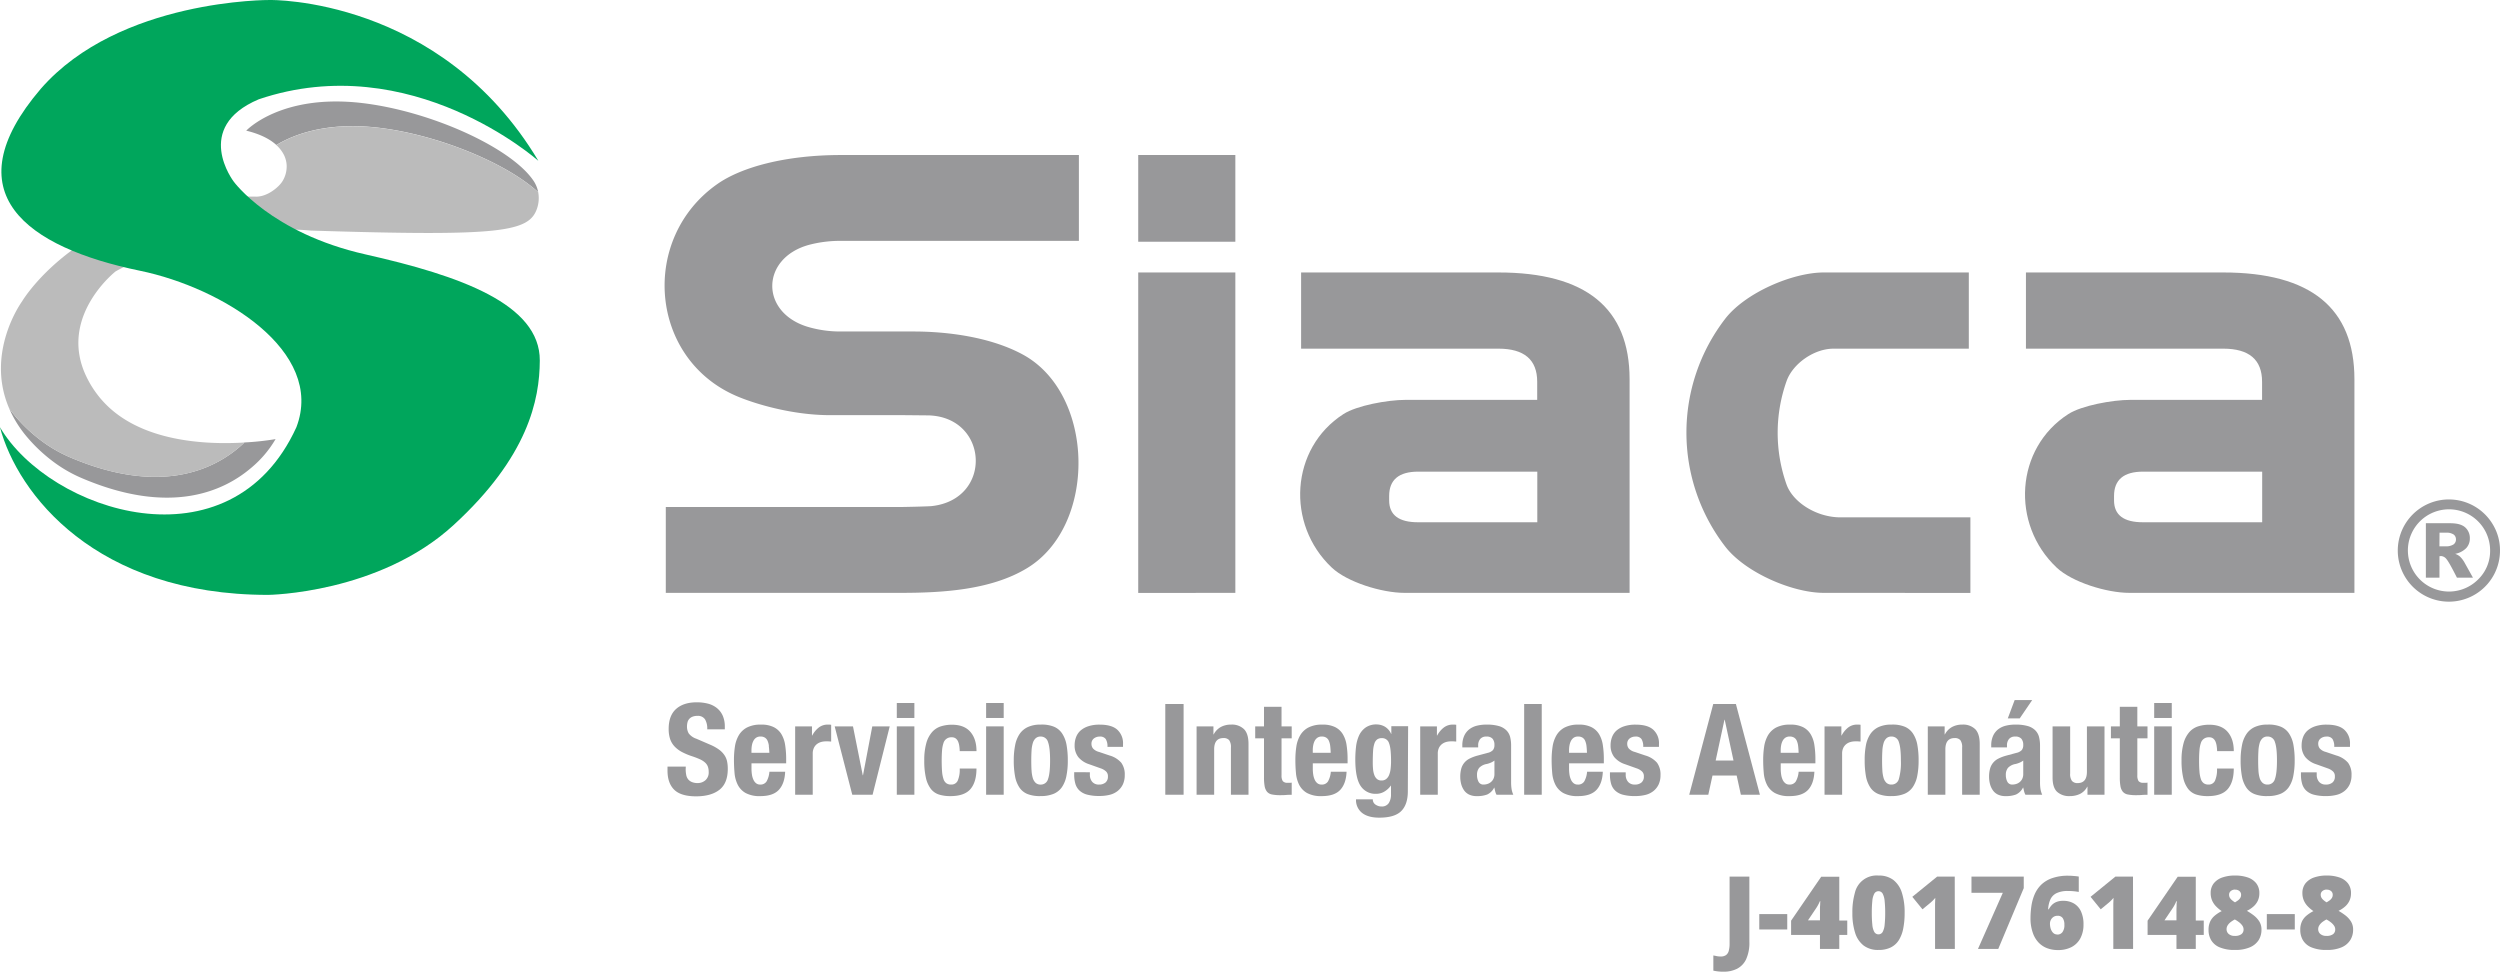
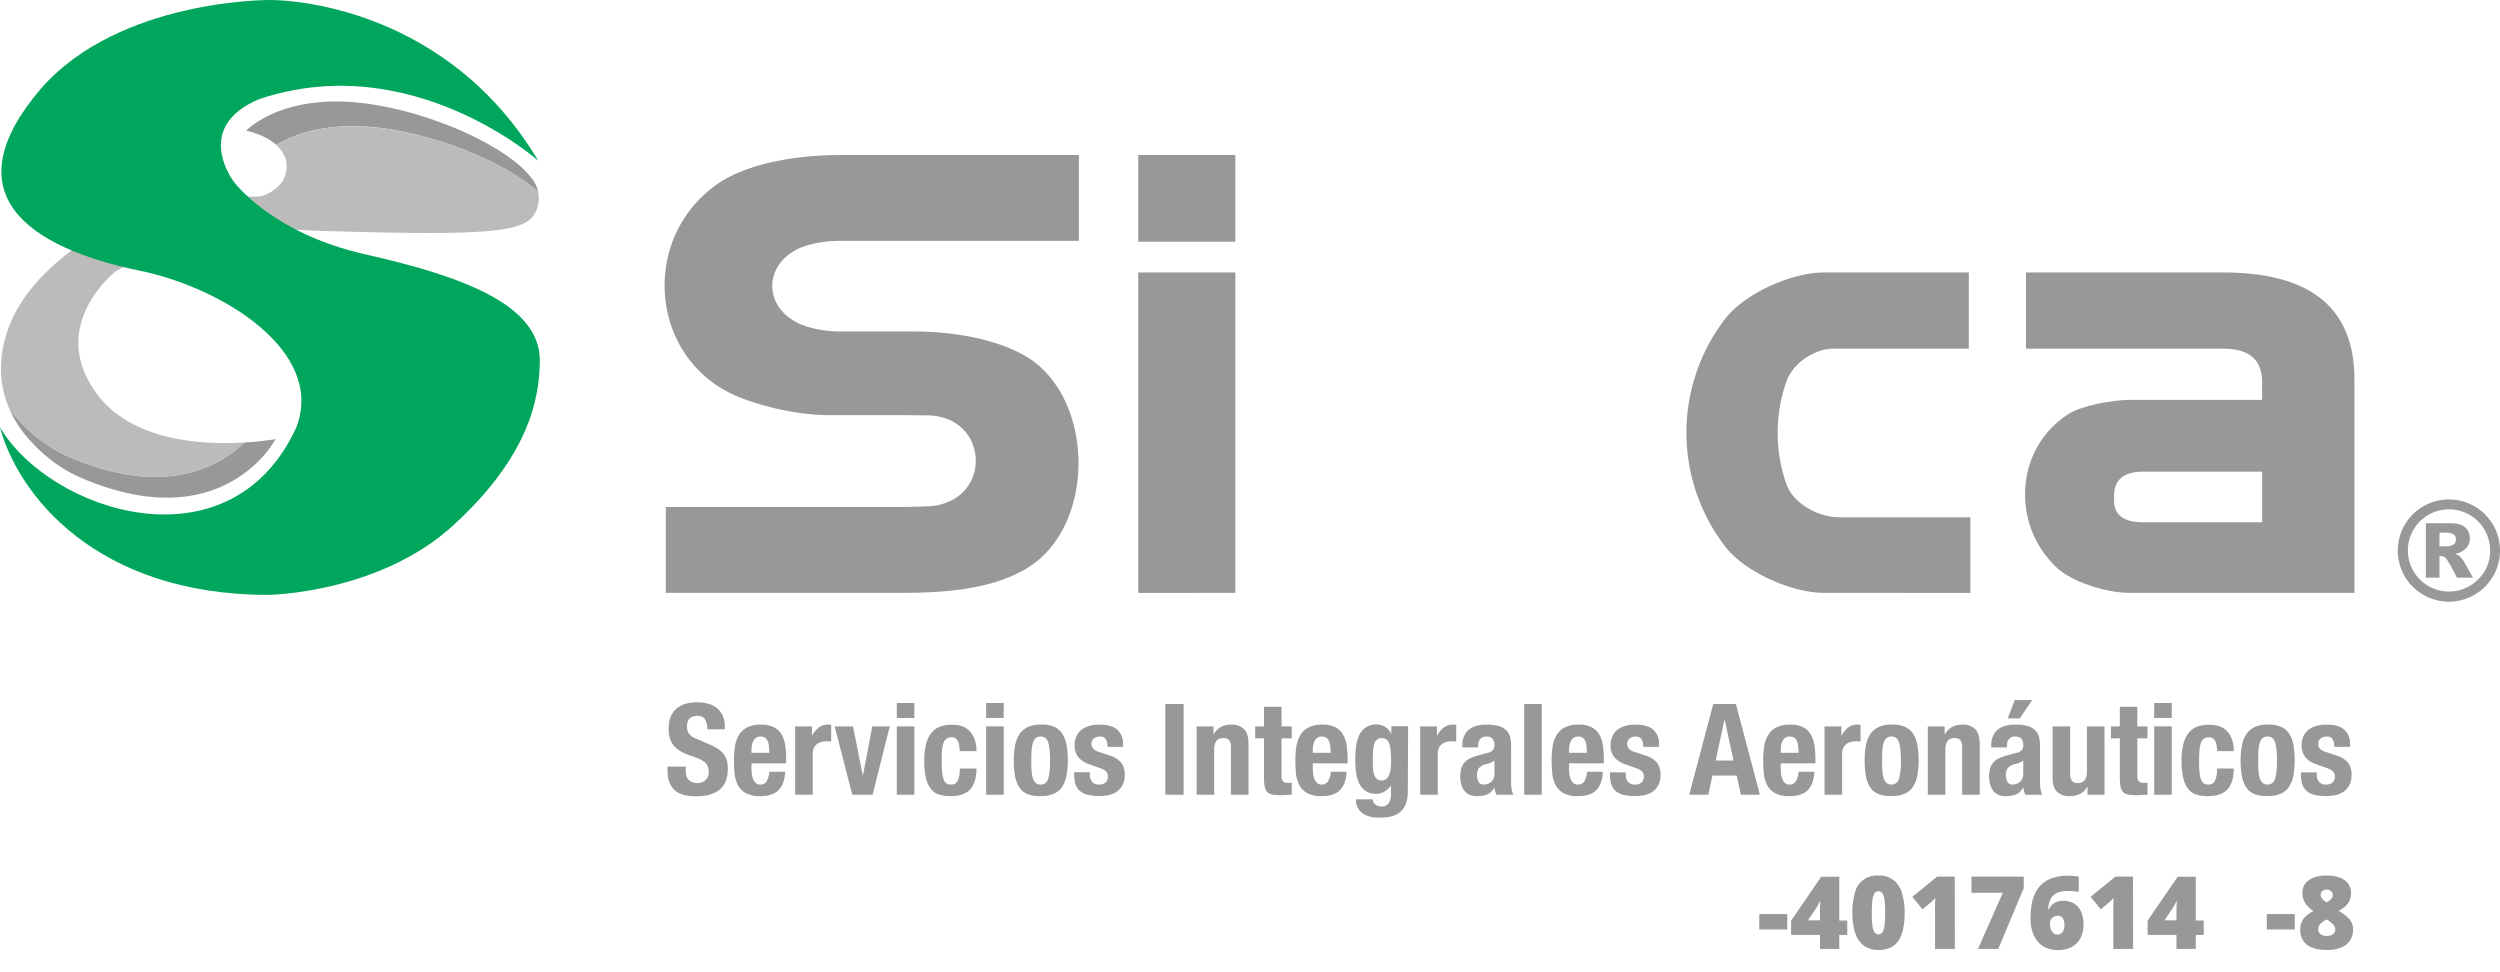
<svg xmlns="http://www.w3.org/2000/svg" viewBox="0 0 1137.74 442.21">
  <defs>
    <style>.cls-1{fill:#98989a;}.cls-2{fill:#bbb;}.cls-3{fill:#00a65c;}</style>
  </defs>
  <g id="Layer_2" data-name="Layer 2">
    <g id="Layer_1-2" data-name="Layer 1">
      <path class="cls-1" d="M244.93,87.46c-14.41-13.23-45.61-26.18-72.81-29.36-23.72-2.76-38.68,3.25-46.35,7.89-2.77-2.54-7.08-4.91-13.71-6.53,0,0,15.72-16.87,52.61-12.58,31.19,3.64,67.65,20.16,78,35.19A13.94,13.94,0,0,1,244.93,87.46Z" />
      <path class="cls-1" d="M125.42,199.83a49.56,49.56,0,0,1-11,13c-12.56,10.77-36.71,21.83-76.63,5a62.54,62.54,0,0,1-14.13-8.16A72.26,72.26,0,0,1,12.6,199.23a52,52,0,0,1-8.44-13.4c.93,1.32,2,2.63,3.09,3.95A72.26,72.26,0,0,0,18.32,200.2a62.92,62.92,0,0,0,14.13,8.16c39.92,16.84,64.07,5.78,76.63-5,.76-.66,1.48-1.31,2.15-2A122,122,0,0,0,125.42,199.83Z" />
      <path class="cls-2" d="M244.44,94.77c-3.63,10.79-15.78,12.93-102.93,10.16-49.18-4.3-88.9,18.58-88.9,18.58s-25,19.57-14.26,45.73a46.39,46.39,0,0,0,5.95,10.3c.75,1,1.52,1.94,2.35,2.84,16.7,18.69,46.81,20.09,64.58,19-.67.65-1.39,1.3-2.15,2-12.56,10.77-36.71,21.83-76.63,5a62.92,62.92,0,0,1-14.13-8.16A72.26,72.26,0,0,1,7.25,189.78c-1.13-1.32-2.16-2.63-3.09-3.95-11-25.55,5.84-48.61,5.84-48.61S38.6,88.34,116.64,89.49c5.14,0,10.28-4.37,11.9-7a12.78,12.78,0,0,0,1.91-7.37v0a12.1,12.1,0,0,0-1.11-4.38,15.37,15.37,0,0,0-3.57-4.7c7.67-4.64,22.63-10.65,46.35-7.89,24.22,2.83,51.61,13.41,67.49,25a59.92,59.92,0,0,1,5.32,4.33A14.56,14.56,0,0,1,244.44,94.77Z" />
      <path class="cls-3" d="M245,73.19s-57.8-51.5-127.24-28C87.48,58,106.35,82.62,106.35,82.62s16.93,23.46,60,33.16,79.44,22.59,79.31,48.32c-.08,17.76-5.27,43.74-39.29,74.9s-84.33,31.73-84.33,31.73c-78.62,0-114-46-122.07-76.33,22.58,38.47,104.92,65.75,134.93,0,13.16-34.59-33.73-63.47-71.18-71.18C12.11,112.57-22.07,87.91,18.58,40.39,54.32-.57,122.85,0,122.85,0S200.4-1.43,245,73.19Z" />
      <path class="cls-1" d="M303,269.81V230.74H409.62c1.4,0,12.7-.24,14.39-.42,27.92-3.08,26-40.53-1.47-41.28-.81,0-11.34-.11-12.06-.11h-32.8c-17.61,0-34.94-5.4-42.8-8.83-39.46-17.21-43.67-71.66-8.41-96.35,11-7.71,31-13.2,56.32-13.2H491v39.07H382.79a55.4,55.4,0,0,0-14.65,1.82c-21.82,6-22.38,30.49-.8,37.22a51.91,51.91,0,0,0,15.45,2.2h32.8c16,0,35.42,2.61,49.94,10.52,32.88,17.9,33.89,77.85,1.84,97.21-16.5,10-38.72,11.22-57.75,11.22Z" />
      <path class="cls-1" d="M518,110V70.55H562.2V110Zm0,159.85V124H562.2V269.81Z" />
      <path class="cls-1" d="M830,269.81c-14.22,0-35.69-9.2-44.86-21.07a84.94,84.94,0,0,1,0-103.68C794.34,133.19,815.81,124,830,124h66v34.68H834.4c-8.85,0-18.5,6.83-21.32,14.71a70.5,70.5,0,0,0-.05,47.06c2.82,8,13.46,15,24.62,15h59.07v34.39Z" />
-       <path class="cls-1" d="M639.2,269.81c-10.38,0-26.13-4.9-33.13-11.52-20.92-19.75-18.88-54.27,5.32-69.84,6-3.89,20.13-6.47,28.18-6.47h60v-8.25q0-15.06-17.68-15.06H592.13V124h89.81q59.67,0,59.68,48.61v97.21Zm60.42-55.17H645.46q-13.26,0-13.26,11.09v2q0,10,13.26,9.95h54.16Z" />
      <path class="cls-1" d="M969.09,269.81c-10.38,0-26.13-4.9-33.13-11.52C915,238.54,917.08,204,941.28,188.45c6-3.89,20.13-6.47,28.18-6.47h60v-8.25q0-15.06-17.68-15.06H922V124h89.81q59.67,0,59.68,48.61v97.21Zm60.42-55.17H975.35q-13.26,0-13.26,11.09v2q0,10,13.26,9.95h54.16Z" />
      <path class="cls-1" d="M312.05,350a13.31,13.31,0,0,0,.24,2.63,4.57,4.57,0,0,0,.86,2,4.27,4.27,0,0,0,1.71,1.27,6.76,6.76,0,0,0,2.69.47,5.32,5.32,0,0,0,3.44-1.25,4.66,4.66,0,0,0,1.53-3.84,6.64,6.64,0,0,0-.38-2.4,4.66,4.66,0,0,0-1.24-1.82,9.08,9.08,0,0,0-2.28-1.48,35.54,35.54,0,0,0-3.5-1.36,29.64,29.64,0,0,1-4.8-2,12.82,12.82,0,0,1-3.38-2.57,9.31,9.31,0,0,1-2-3.41,14.58,14.58,0,0,1-.63-4.49q0-6.12,3.41-9.13t9.37-3a20.05,20.05,0,0,1,5.11.61,10.77,10.77,0,0,1,4.05,2,9.3,9.3,0,0,1,2.66,3.47,12.19,12.19,0,0,1,.95,5.06v1.16h-8a8.22,8.22,0,0,0-1-4.54,3.83,3.83,0,0,0-3.47-1.59,5.79,5.79,0,0,0-2.31.41,3.74,3.74,0,0,0-1.47,1.07,3.54,3.54,0,0,0-.75,1.53,7.56,7.56,0,0,0-.21,1.79,6,6,0,0,0,.81,3.21,7.24,7.24,0,0,0,3.47,2.4l6.42,2.77a20,20,0,0,1,3.87,2.17,10.2,10.2,0,0,1,2.4,2.43,8.05,8.05,0,0,1,1.25,2.86,16.14,16.14,0,0,1,.34,3.47q0,6.54-3.78,9.51t-10.56,3q-7.05,0-10.09-3.06t-3-8.79v-1.68h8.32Z" />
      <path class="cls-1" d="M342,349.82a18.11,18.11,0,0,0,.2,2.69,8.46,8.46,0,0,0,.67,2.31,4.21,4.21,0,0,0,1.21,1.62,2.82,2.82,0,0,0,1.85.61,3.24,3.24,0,0,0,2.95-1.45,10.54,10.54,0,0,0,1.27-4.39h7.17c-.15,3.62-1.12,6.38-2.89,8.27s-4.57,2.83-8.38,2.83a13.31,13.31,0,0,1-6.77-1.44,9,9,0,0,1-3.58-3.82,14.76,14.76,0,0,1-1.42-5.32c-.17-2-.26-3.93-.26-5.9a40.39,40.39,0,0,1,.43-6,14.52,14.52,0,0,1,1.74-5.15,9.4,9.4,0,0,1,3.73-3.58,13.43,13.43,0,0,1,6.47-1.33,12.49,12.49,0,0,1,5.7,1.13,8.61,8.61,0,0,1,3.5,3.18,13.45,13.45,0,0,1,1.73,5,41.56,41.56,0,0,1,.46,6.5v1.8H342Zm7.92-10.38a8.25,8.25,0,0,0-.61-2.31,3.15,3.15,0,0,0-1.21-1.44,3.68,3.68,0,0,0-2-.5,3.41,3.41,0,0,0-2,.55,3.89,3.89,0,0,0-1.24,1.45,7,7,0,0,0-.67,2,12.68,12.68,0,0,0-.2,2.2v1.21h8.15C350.06,341.4,350,340.35,349.87,339.44Z" />
      <path class="cls-1" d="M369.53,330.57v4.16h.11a11.37,11.37,0,0,1,2.95-3.61,6.63,6.63,0,0,1,4.22-1.36l.73,0,.72.08v7.64l-1.24-.09c-.41,0-.82,0-1.25,0a7.85,7.85,0,0,0-2.08.29,5.61,5.61,0,0,0-1.91.95,4.77,4.77,0,0,0-1.38,1.74,5.92,5.92,0,0,0-.53,2.63v18.68h-8V330.57Z" />
      <path class="cls-1" d="M404.91,330.57l-7.8,31.11h-9.25l-8-31.11h8.33l4.45,22.26h.11l4.22-22.26Z" />
      <path class="cls-1" d="M416.13,319.93v6.82h-8v-6.82Zm0,10.64v31.11h-8V330.57Z" />
      <path class="cls-1" d="M436.57,339.53a8,8,0,0,0-.52-2,3.63,3.63,0,0,0-1.07-1.44,2.89,2.89,0,0,0-1.85-.55,3.66,3.66,0,0,0-3.76,2.63,13.68,13.68,0,0,0-.64,3.3c-.11,1.33-.17,2.9-.17,4.71s.06,3.58.17,4.94a14.31,14.31,0,0,0,.64,3.39,3.86,3.86,0,0,0,1.3,1.93,3.57,3.57,0,0,0,2.17.61,3.12,3.12,0,0,0,3-1.73,12.57,12.57,0,0,0,.92-5.56h7.63q0,6.14-2.74,9.34t-9.11,3.21a17,17,0,0,1-5.23-.72,7.56,7.56,0,0,1-3.7-2.6,12.87,12.87,0,0,1-2.23-5,34.58,34.58,0,0,1-.75-7.84,28.6,28.6,0,0,1,.93-7.95,12.77,12.77,0,0,1,2.6-5,8.93,8.93,0,0,1,4-2.63,16.38,16.38,0,0,1,5.09-.75q5.55,0,8.35,3.24c1.87,2.16,2.8,5.08,2.8,8.78h-7.63A18.37,18.37,0,0,0,436.57,339.53Z" />
      <path class="cls-1" d="M456.78,319.93v6.82h-8v-6.82Zm0,10.64v31.11h-8V330.57Z" />
      <path class="cls-1" d="M462,339.07a13.63,13.63,0,0,1,2.08-5.12,9.18,9.18,0,0,1,3.79-3.12,13.67,13.67,0,0,1,5.75-1.07,14.73,14.73,0,0,1,6,.95,8.33,8.33,0,0,1,3.75,3.1,13.74,13.74,0,0,1,2,5.14,39.68,39.68,0,0,1,.58,7.17,34.62,34.62,0,0,1-.64,7.06,13.58,13.58,0,0,1-2.08,5.11,8.64,8.64,0,0,1-3.79,3,15,15,0,0,1-5.75,1,15.33,15.33,0,0,1-6-.9,8,8,0,0,1-3.75-3,13.59,13.59,0,0,1-2-5.15,38.76,38.76,0,0,1-.58-7.14A34.45,34.45,0,0,1,462,339.07Zm7.46,11.45A14.84,14.84,0,0,0,470,354a5,5,0,0,0,1.3,2.25,3.25,3.25,0,0,0,2.31.81,3.37,3.37,0,0,0,3.35-2.54c.62-1.7.93-4.49.93-8.39s-.31-6.69-.93-8.38a3.37,3.37,0,0,0-3.35-2.55,3.25,3.25,0,0,0-2.31.81,4.93,4.93,0,0,0-1.3,2.26,14.75,14.75,0,0,0-.55,3.47c-.08,1.35-.12,2.81-.12,4.39S469.36,349.17,469.44,350.52Z" />
      <path class="cls-1" d="M496,352.54a4.81,4.81,0,0,0,1.07,3.27,3.84,3.84,0,0,0,3.09,1.24,4.42,4.42,0,0,0,2.95-.93,3.42,3.42,0,0,0,1.1-2.77,2.9,2.9,0,0,0-.87-2.28,6.61,6.61,0,0,0-2-1.25l-5.61-2a10.65,10.65,0,0,1-5-3.27,8.47,8.47,0,0,1-1.67-5.4,10.36,10.36,0,0,1,.63-3.62,7.62,7.62,0,0,1,2-3,10.14,10.14,0,0,1,3.55-2,16.13,16.13,0,0,1,5.24-.75q5.43,0,8,2.31a8.27,8.27,0,0,1,2.6,6.54v1.27H504a6.28,6.28,0,0,0-.78-3.56,3.1,3.1,0,0,0-2.74-1.13,4.28,4.28,0,0,0-2.63.84,3,3,0,0,0-1.13,2.52,3.31,3.31,0,0,0,.72,2.08,5.51,5.51,0,0,0,2.75,1.56l4.8,1.62a11,11,0,0,1,5.32,3.32,9,9,0,0,1,1.56,5.58A9.89,9.89,0,0,1,511,357a8.45,8.45,0,0,1-2.4,3,9.39,9.39,0,0,1-3.64,1.73,19.33,19.33,0,0,1-4.66.52,20.92,20.92,0,0,1-5.58-.63,8.19,8.19,0,0,1-3.52-1.91,6.8,6.8,0,0,1-1.82-3.1,14.66,14.66,0,0,1-.52-4.07v-1.1H496Z" />
      <path class="cls-1" d="M530.32,320.39h8.33v41.29h-8.33Z" />
      <path class="cls-1" d="M552.23,330.57v3.64h.12a8.08,8.08,0,0,1,3.29-3.38,9.67,9.67,0,0,1,4.63-1.07,7.88,7.88,0,0,1,5.87,2.08c1.37,1.39,2.05,3.64,2.05,6.77v23.07h-8V340.22a5.34,5.34,0,0,0-.81-3.38,3.26,3.26,0,0,0-2.6-.95q-4.21,0-4.22,5.14v20.65h-8V330.57Z" />
      <path class="cls-1" d="M583.22,321.66v8.91h4.63V336h-4.63v16.83a4.79,4.79,0,0,0,.55,2.63,2.68,2.68,0,0,0,2.29.78c.31,0,.61,0,.92,0s.6,0,.87-.09v5.56c-.89,0-1.74,0-2.57.08s-1.71.09-2.63.09a18.58,18.58,0,0,1-3.79-.32,3.89,3.89,0,0,1-2.26-1.27,5.6,5.6,0,0,1-1.07-2.52,22.4,22.4,0,0,1-.29-3.93V336h-4v-5.43h4v-8.91Z" />
      <path class="cls-1" d="M597.45,349.82a16.86,16.86,0,0,0,.2,2.69,8.83,8.83,0,0,0,.66,2.31,4.33,4.33,0,0,0,1.22,1.62,2.82,2.82,0,0,0,1.85.61,3.24,3.24,0,0,0,3-1.45,10.69,10.69,0,0,0,1.27-4.39h7.17c-.15,3.62-1.12,6.38-2.89,8.27s-4.57,2.83-8.39,2.83a13.29,13.29,0,0,1-6.76-1.44,9.08,9.08,0,0,1-3.59-3.82,15,15,0,0,1-1.41-5.32c-.18-2-.26-3.93-.26-5.9a40.39,40.39,0,0,1,.43-6,14.52,14.52,0,0,1,1.74-5.15,9.4,9.4,0,0,1,3.73-3.58,13.4,13.4,0,0,1,6.47-1.33,12.52,12.52,0,0,1,5.7,1.13,8.52,8.52,0,0,1,3.49,3.18,13.28,13.28,0,0,1,1.74,5,41.56,41.56,0,0,1,.46,6.5v1.8H597.45Zm7.92-10.38a8.25,8.25,0,0,0-.61-2.31,3.15,3.15,0,0,0-1.21-1.44,3.68,3.68,0,0,0-2-.5,3.41,3.41,0,0,0-2,.55,4,4,0,0,0-1.25,1.45,7.28,7.28,0,0,0-.66,2,11.77,11.77,0,0,0-.2,2.2v1.21h8.15C605.56,341.4,605.48,340.35,605.37,339.44Z" />
      <path class="cls-1" d="M640.7,360.11c0,4-1,7-3,9s-5.31,3-10,3q-5.09,0-7.83-2.17a7.39,7.39,0,0,1-2.75-6.16h7.64a2.76,2.76,0,0,0,1.21,2.38,5.36,5.36,0,0,0,1.24.63,4.19,4.19,0,0,0,1.42.23,3.7,3.7,0,0,0,3.41-1.56,7.09,7.09,0,0,0,1-3.87v-4.11H633a9.51,9.51,0,0,1-3,2.78,7.17,7.17,0,0,1-3.67,1,8,8,0,0,1-7.14-3.62q-2.4-3.6-2.4-12.11a50.27,50.27,0,0,1,.32-5.55,17.19,17.19,0,0,1,1.33-5.12,9.18,9.18,0,0,1,3-3.73,8.45,8.45,0,0,1,5.17-1.44,7.64,7.64,0,0,1,3.47.92,7,7,0,0,1,3,3.36h.11v-3.47h7.64Zm-15.82-9.94a10,10,0,0,0,.58,2.57,4.43,4.43,0,0,0,1.21,1.79,3.06,3.06,0,0,0,2.06.67,3.27,3.27,0,0,0,2.11-.67,4.45,4.45,0,0,0,1.33-1.82,10.52,10.52,0,0,0,.69-2.8,28.81,28.81,0,0,0,.2-3.62c0-3.77-.29-6.45-.89-8a3.28,3.28,0,0,0-3.27-2.37,3.57,3.57,0,0,0-2.14.58,3.76,3.76,0,0,0-1.27,1.87,13.43,13.43,0,0,0-.61,3.47c-.09,1.45-.14,3.21-.14,5.29C624.74,348.18,624.79,349.21,624.88,350.17Z" />
      <path class="cls-1" d="M653.94,330.57v4.16h.11a11.37,11.37,0,0,1,3-3.61,6.63,6.63,0,0,1,4.22-1.36l.73,0,.72.08v7.64l-1.25-.09c-.4,0-.81,0-1.24,0a7.85,7.85,0,0,0-2.08.29,5.61,5.61,0,0,0-1.91.95,4.9,4.9,0,0,0-1.39,1.74,6.07,6.07,0,0,0-.52,2.63v18.68h-8V330.57Z" />
      <path class="cls-1" d="M665.5,339.36a10.5,10.5,0,0,1,.87-4.54,7.91,7.91,0,0,1,2.34-2.95,9.34,9.34,0,0,1,3.47-1.62,17.62,17.62,0,0,1,4.25-.49,19.78,19.78,0,0,1,5.78.69,7.83,7.83,0,0,1,3.41,2,6.62,6.62,0,0,1,1.65,3,16.1,16.1,0,0,1,.43,3.85v16.36a21.17,21.17,0,0,0,.21,3.41,11.53,11.53,0,0,0,.78,2.61h-7.64a6.66,6.66,0,0,1-.6-1.59c-.14-.56-.26-1.11-.38-1.65H680a6.8,6.8,0,0,1-3.21,3.15,13,13,0,0,1-4.72.72,7.83,7.83,0,0,1-3.52-.72,5.85,5.85,0,0,1-2.31-2,8.85,8.85,0,0,1-1.28-2.86,12.71,12.71,0,0,1-.4-3.15,13.65,13.65,0,0,1,.46-3.79,7.23,7.23,0,0,1,1.42-2.71,7.46,7.46,0,0,1,2.43-1.88,18.66,18.66,0,0,1,3.55-1.33l4.51-1.22a4.81,4.81,0,0,0,2.49-1.27,3.56,3.56,0,0,0,.69-2.37,4.25,4.25,0,0,0-.84-2.8,3.51,3.51,0,0,0-2.86-1,3.42,3.42,0,0,0-2.77,1.1,4.44,4.44,0,0,0-.93,2.95v.87H665.5Zm12.84,7.77a10.85,10.85,0,0,1-1.68.55,6.14,6.14,0,0,0-3.47,1.74,4.91,4.91,0,0,0-1,3.29,6.36,6.36,0,0,0,.69,3.07,2.44,2.44,0,0,0,2.32,1.27,5.86,5.86,0,0,0,1.67-.26,4.51,4.51,0,0,0,1.59-.84,4.26,4.26,0,0,0,1.19-1.5,4.86,4.86,0,0,0,.46-2.2v-6.13A7,7,0,0,1,678.34,347.13Z" />
      <path class="cls-1" d="M701.64,320.39v41.29h-8V320.39Z" />
      <path class="cls-1" d="M714.07,349.82a18.11,18.11,0,0,0,.2,2.69,8.83,8.83,0,0,0,.67,2.31,4.21,4.21,0,0,0,1.21,1.62,2.82,2.82,0,0,0,1.85.61,3.24,3.24,0,0,0,3-1.45,10.54,10.54,0,0,0,1.27-4.39h7.17c-.15,3.62-1.12,6.38-2.89,8.27s-4.57,2.83-8.38,2.83a13.31,13.31,0,0,1-6.77-1.44,9,9,0,0,1-3.58-3.82,14.76,14.76,0,0,1-1.42-5.32c-.17-2-.26-3.93-.26-5.9a40.39,40.39,0,0,1,.43-6,14.52,14.52,0,0,1,1.74-5.15,9.4,9.4,0,0,1,3.73-3.58,13.43,13.43,0,0,1,6.47-1.33,12.49,12.49,0,0,1,5.7,1.13,8.61,8.61,0,0,1,3.5,3.18,13.45,13.45,0,0,1,1.73,5,41.56,41.56,0,0,1,.46,6.5v1.8H714.07ZM722,339.44a8.25,8.25,0,0,0-.61-2.31,3.15,3.15,0,0,0-1.21-1.44,3.68,3.68,0,0,0-2-.5,3.41,3.41,0,0,0-2,.55,3.89,3.89,0,0,0-1.24,1.45,7.29,7.29,0,0,0-.67,2,12.68,12.68,0,0,0-.2,2.2v1.21h8.15C722.18,341.4,722.11,340.35,722,339.44Z" />
      <path class="cls-1" d="M739.86,352.54a4.81,4.81,0,0,0,1.07,3.27,3.84,3.84,0,0,0,3.09,1.24,4.42,4.42,0,0,0,3-.93,3.42,3.42,0,0,0,1.1-2.77,2.9,2.9,0,0,0-.87-2.28,6.61,6.61,0,0,0-2-1.25l-5.61-2a10.65,10.65,0,0,1-5-3.27,8.47,8.47,0,0,1-1.67-5.4,10.36,10.36,0,0,1,.63-3.62,7.62,7.62,0,0,1,2-3,10.14,10.14,0,0,1,3.55-2,16.13,16.13,0,0,1,5.24-.75q5.43,0,8,2.31a8.27,8.27,0,0,1,2.6,6.54v1.27h-7.17a6.37,6.37,0,0,0-.78-3.56,3.1,3.1,0,0,0-2.74-1.13,4.28,4.28,0,0,0-2.63.84,3,3,0,0,0-1.13,2.52,3.31,3.31,0,0,0,.72,2.08,5.51,5.51,0,0,0,2.75,1.56l4.8,1.62a11,11,0,0,1,5.32,3.32,9,9,0,0,1,1.56,5.58,9.89,9.89,0,0,1-.87,4.31,8.45,8.45,0,0,1-2.4,3,9.39,9.39,0,0,1-3.64,1.73,19.33,19.33,0,0,1-4.66.52,20.92,20.92,0,0,1-5.58-.63,8.19,8.19,0,0,1-3.52-1.91,6.8,6.8,0,0,1-1.82-3.1,14.66,14.66,0,0,1-.52-4.07v-1.1h7.17Z" />
      <path class="cls-1" d="M790,320.39l10.93,41.29h-8.67l-1.91-8.74h-11l-1.91,8.74h-8.68l10.93-41.29Zm-1.09,25.73-4-18.56h-.12l-4,18.56Z" />
      <path class="cls-1" d="M810.4,349.82a16.86,16.86,0,0,0,.2,2.69,8.46,8.46,0,0,0,.66,2.31,4.33,4.33,0,0,0,1.22,1.62,2.81,2.81,0,0,0,1.85.61,3.24,3.24,0,0,0,2.95-1.45,10.69,10.69,0,0,0,1.27-4.39h7.17q-.24,5.43-2.89,8.27c-1.78,1.89-4.57,2.83-8.39,2.83a13.29,13.29,0,0,1-6.76-1.44,9,9,0,0,1-3.59-3.82,15,15,0,0,1-1.41-5.32c-.18-2-.26-3.93-.26-5.9a40.39,40.39,0,0,1,.43-6,14.71,14.71,0,0,1,1.73-5.15,9.53,9.53,0,0,1,3.73-3.58,13.47,13.47,0,0,1,6.48-1.33,12.52,12.52,0,0,1,5.7,1.13,8.58,8.58,0,0,1,3.49,3.18,13.28,13.28,0,0,1,1.74,5,41.56,41.56,0,0,1,.46,6.5v1.8H810.4Zm7.92-10.38a8.25,8.25,0,0,0-.61-2.31,3.15,3.15,0,0,0-1.21-1.44,3.68,3.68,0,0,0-2-.5,3.41,3.41,0,0,0-2,.55,4,4,0,0,0-1.25,1.45,7,7,0,0,0-.66,2,11.77,11.77,0,0,0-.2,2.2v1.21h8.15C818.51,341.4,818.43,340.35,818.32,339.44Z" />
      <path class="cls-1" d="M838,330.57v4.16h.11a11.24,11.24,0,0,1,2.95-3.61,6.61,6.61,0,0,1,4.22-1.36l.72,0,.73.08v7.64l-1.25-.09c-.4,0-.82,0-1.24,0a7.85,7.85,0,0,0-2.08.29,5.52,5.52,0,0,0-1.91.95,4.9,4.9,0,0,0-1.39,1.74,6.07,6.07,0,0,0-.52,2.63v18.68h-8V330.57Z" />
      <path class="cls-1" d="M849.19,339.07a13.79,13.79,0,0,1,2.08-5.12,9.25,9.25,0,0,1,3.79-3.12,13.7,13.7,0,0,1,5.75-1.07,14.7,14.7,0,0,1,6,.95,8.41,8.41,0,0,1,3.76,3.1,13.73,13.73,0,0,1,2,5.14,38.79,38.79,0,0,1,.58,7.17,35.4,35.4,0,0,1-.63,7.06,13.58,13.58,0,0,1-2.09,5.11,8.61,8.61,0,0,1-3.78,3,15,15,0,0,1-5.76,1,15.25,15.25,0,0,1-5.95-.9,8,8,0,0,1-3.76-3,13.75,13.75,0,0,1-2-5.15,39.72,39.72,0,0,1-.57-7.14A35.22,35.22,0,0,1,849.19,339.07Zm7.46,11.45a15.38,15.38,0,0,0,.55,3.47,5,5,0,0,0,1.3,2.25,3.25,3.25,0,0,0,2.31.81,3.39,3.39,0,0,0,3.36-2.54,27.24,27.24,0,0,0,.92-8.39c0-3.89-.31-6.69-.92-8.38a3.39,3.39,0,0,0-3.36-2.55,3.25,3.25,0,0,0-2.31.81,4.93,4.93,0,0,0-1.3,2.26,15.29,15.29,0,0,0-.55,3.47c-.08,1.35-.12,2.81-.12,4.39S856.57,349.17,856.65,350.52Z" />
      <path class="cls-1" d="M885,330.57v3.64h.12a8.08,8.08,0,0,1,3.29-3.38,9.67,9.67,0,0,1,4.63-1.07,7.88,7.88,0,0,1,5.87,2.08c1.37,1.39,2.05,3.64,2.05,6.77v23.07h-8V340.22a5.34,5.34,0,0,0-.81-3.38,3.26,3.26,0,0,0-2.6-.95q-4.21,0-4.22,5.14v20.65h-8V330.57Z" />
      <path class="cls-1" d="M906.2,339.36a10.5,10.5,0,0,1,.87-4.54,7.91,7.91,0,0,1,2.34-2.95,9.34,9.34,0,0,1,3.47-1.62,17.62,17.62,0,0,1,4.25-.49,19.78,19.78,0,0,1,5.78.69,7.83,7.83,0,0,1,3.41,2,6.62,6.62,0,0,1,1.65,3,16.08,16.08,0,0,1,.44,3.85v16.36a21.39,21.39,0,0,0,.2,3.41,11.53,11.53,0,0,0,.78,2.61h-7.63a6.69,6.69,0,0,1-.61-1.59c-.14-.56-.26-1.11-.38-1.65h-.11a6.8,6.8,0,0,1-3.21,3.15,13,13,0,0,1-4.71.72,7.85,7.85,0,0,1-3.53-.72,5.85,5.85,0,0,1-2.31-2,8.85,8.85,0,0,1-1.28-2.86,12.71,12.71,0,0,1-.4-3.15,13.65,13.65,0,0,1,.46-3.79,7.23,7.23,0,0,1,1.42-2.71,7.46,7.46,0,0,1,2.43-1.88,18.92,18.92,0,0,1,3.55-1.33l4.51-1.22a4.81,4.81,0,0,0,2.49-1.27,3.56,3.56,0,0,0,.69-2.37,4.25,4.25,0,0,0-.84-2.8,3.5,3.5,0,0,0-2.86-1,3.42,3.42,0,0,0-2.77,1.1,4.44,4.44,0,0,0-.93,2.95v.87H906.2ZM919,347.13a10.85,10.85,0,0,1-1.68.55,6.17,6.17,0,0,0-3.47,1.74,4.91,4.91,0,0,0-1,3.29,6.25,6.25,0,0,0,.7,3.07,2.41,2.41,0,0,0,2.31,1.27,5.86,5.86,0,0,0,1.67-.26,4.51,4.51,0,0,0,1.59-.84,4.26,4.26,0,0,0,1.19-1.5,4.86,4.86,0,0,0,.46-2.2v-6.13A7,7,0,0,1,919,347.13Zm5.84-28.53-5.67,8.33h-5.43l3.12-8.33Z" />
      <path class="cls-1" d="M949.91,358a7.54,7.54,0,0,1-3.29,3.3,10.54,10.54,0,0,1-4.63,1,8.09,8.09,0,0,1-5.87-2q-2.05-2-2-6.68V330.57h8V352a5.3,5.3,0,0,0,.81,3.38,3.23,3.23,0,0,0,2.6,1q4.21,0,4.22-5.15V330.57h8v31.11H950V358Z" />
      <path class="cls-1" d="M972.69,321.66v8.91h4.63V336h-4.63v16.83a4.79,4.79,0,0,0,.55,2.63,2.68,2.68,0,0,0,2.29.78c.31,0,.61,0,.92,0s.6,0,.87-.09v5.56c-.89,0-1.74,0-2.57.08s-1.71.09-2.63.09a18.58,18.58,0,0,1-3.79-.32,3.89,3.89,0,0,1-2.26-1.27,5.6,5.6,0,0,1-1.07-2.52,22.52,22.52,0,0,1-.28-3.93V336h-4.05v-5.43h4.05v-8.91Z" />
      <path class="cls-1" d="M988.36,319.93v6.82h-8v-6.82Zm0,10.64v31.11h-8V330.57Z" />
      <path class="cls-1" d="M1008.8,339.53a8,8,0,0,0-.52-2,3.63,3.63,0,0,0-1.07-1.44,2.87,2.87,0,0,0-1.85-.55,3.66,3.66,0,0,0-3.76,2.63,13.25,13.25,0,0,0-.63,3.3q-.18,2-.18,4.71c0,1.93.06,3.58.18,4.94a13.87,13.87,0,0,0,.63,3.39,3.92,3.92,0,0,0,1.3,1.93,3.59,3.59,0,0,0,2.17.61,3.12,3.12,0,0,0,2.95-1.73,12.41,12.41,0,0,0,.93-5.56h7.63q0,6.14-2.75,9.34t-9.1,3.21a17.1,17.1,0,0,1-5.24-.72,7.65,7.65,0,0,1-3.7-2.6,13,13,0,0,1-2.22-5,34.51,34.51,0,0,1-.76-7.84,28.6,28.6,0,0,1,.93-7.95,12.9,12.9,0,0,1,2.6-5,9,9,0,0,1,4-2.63,16.43,16.43,0,0,1,5.09-.75q5.55,0,8.35,3.24c1.87,2.16,2.81,5.08,2.81,8.78H1009A16.56,16.56,0,0,0,1008.8,339.53Z" />
      <path class="cls-1" d="M1020.34,339.07a13.47,13.47,0,0,1,2.08-5.12,9.12,9.12,0,0,1,3.79-3.12,13.67,13.67,0,0,1,5.75-1.07,14.65,14.65,0,0,1,6,.95,8.36,8.36,0,0,1,3.76,3.1,13.74,13.74,0,0,1,2,5.14,39.68,39.68,0,0,1,.58,7.17,35.35,35.35,0,0,1-.64,7.06,13.58,13.58,0,0,1-2.08,5.11,8.7,8.7,0,0,1-3.79,3,15,15,0,0,1-5.75,1,15.3,15.3,0,0,1-6-.9,8,8,0,0,1-3.76-3,13.58,13.58,0,0,1-2-5.15,38.76,38.76,0,0,1-.58-7.14A34.45,34.45,0,0,1,1020.34,339.07Zm7.46,11.45a15.43,15.43,0,0,0,.54,3.47,5,5,0,0,0,1.31,2.25,3.22,3.22,0,0,0,2.31.81,3.37,3.37,0,0,0,3.35-2.54c.62-1.7.93-4.49.93-8.39s-.31-6.69-.93-8.38a3.37,3.37,0,0,0-3.35-2.55,3.22,3.22,0,0,0-2.31.81,4.94,4.94,0,0,0-1.31,2.26,15.33,15.33,0,0,0-.54,3.47c-.08,1.35-.12,2.81-.12,4.39S1027.72,349.17,1027.8,350.52Z" />
      <path class="cls-1" d="M1054.33,352.54a4.86,4.86,0,0,0,1.07,3.27,3.87,3.87,0,0,0,3.1,1.24,4.44,4.44,0,0,0,3-.93,3.41,3.41,0,0,0,1.09-2.77,2.9,2.9,0,0,0-.86-2.28,6.65,6.65,0,0,0-2-1.25l-5.6-2a10.65,10.65,0,0,1-5-3.27,8.41,8.41,0,0,1-1.67-5.4,10.36,10.36,0,0,1,.63-3.62,7.62,7.62,0,0,1,2-3,10.14,10.14,0,0,1,3.55-2,16.1,16.1,0,0,1,5.23-.75q5.45,0,8,2.31a8.27,8.27,0,0,1,2.6,6.54v1.27h-7.17a6.37,6.37,0,0,0-.78-3.56,3.1,3.1,0,0,0-2.74-1.13,4.26,4.26,0,0,0-2.63.84,2.92,2.92,0,0,0-1.13,2.52,3.31,3.31,0,0,0,.72,2.08,5.51,5.51,0,0,0,2.75,1.56l4.8,1.62a11,11,0,0,1,5.32,3.32,9,9,0,0,1,1.56,5.58,9.89,9.89,0,0,1-.87,4.31,8.45,8.45,0,0,1-2.4,3,9.46,9.46,0,0,1-3.64,1.73,19.33,19.33,0,0,1-4.66.52,20.92,20.92,0,0,1-5.58-.63,8.13,8.13,0,0,1-3.52-1.91,6.8,6.8,0,0,1-1.82-3.1,14.65,14.65,0,0,1-.53-4.07v-1.1h7.17Z" />
-       <path class="cls-1" d="M784.39,442.21a20.69,20.69,0,0,1-2.65-.14c-.76-.1-1.41-.21-2-.33v-6.92c.48.09,1,.19,1.53.31a8.83,8.83,0,0,0,1.76.17,4.1,4.1,0,0,0,2.49-.66,3.48,3.48,0,0,0,1.25-2,12.5,12.5,0,0,0,.36-3.26V398.93h9v29.72a17.88,17.88,0,0,1-1.49,7.93,9.26,9.26,0,0,1-4.12,4.3A13.37,13.37,0,0,1,784.39,442.21Z" />
      <path class="cls-1" d="M800.64,423v-7h12.73v7Z" />
      <path class="cls-1" d="M840.68,425.49h-3.63v6.38h-8.79v-6.38H815.12V419l13.7-20h8.23v19.92h3.63Zm-12.42-6.64V415c0-.35,0-.78,0-1.31s0-1,.06-1.59,0-1,.07-1.35a5.43,5.43,0,0,1,.05-.6h-.24c-.29.68-.55,1.24-.79,1.68s-.56,1-.95,1.57l-3.65,5.43Z" />
      <path class="cls-1" d="M866.79,415.44a36,36,0,0,1-.63,7.09,15.72,15.72,0,0,1-2,5.31,9.12,9.12,0,0,1-3.67,3.33,12.22,12.22,0,0,1-5.58,1.15,10.82,10.82,0,0,1-6.76-2,11.66,11.66,0,0,1-3.89-5.8,29,29,0,0,1-1.25-9.07,32,32,0,0,1,1.14-9.13,10.14,10.14,0,0,1,10.76-7.86,10.78,10.78,0,0,1,6.74,2,11.76,11.76,0,0,1,3.89,5.82A29.22,29.22,0,0,1,866.79,415.44Zm-14.94,0a50.78,50.78,0,0,0,.24,5.41,8.25,8.25,0,0,0,.9,3.28,2.2,2.2,0,0,0,3.8,0,8.6,8.6,0,0,0,.9-3.27,50.25,50.25,0,0,0,.25-5.42,51.13,51.13,0,0,0-.25-5.45,8.83,8.83,0,0,0-.9-3.3,2.18,2.18,0,0,0-3.8,0,8.47,8.47,0,0,0-.9,3.3A51.47,51.47,0,0,0,851.85,415.44Z" />
      <path class="cls-1" d="M889.64,431.87h-9V413.92q0-1.2,0-2.67c0-1,.06-1.85.1-2.63-.39.46-.75.86-1.09,1.19l-1,.93-3.74,3.08-4.62-5.68,11.31-9.21h8Z" />
      <path class="cls-1" d="M900.16,431.87l11.32-25.57H897.21v-7.37H921v5.25l-11.61,27.69Z" />
      <path class="cls-1" d="M924.07,418a39.46,39.46,0,0,1,.41-5.65,21.43,21.43,0,0,1,1.46-5.29,13.85,13.85,0,0,1,3-4.42,13.52,13.52,0,0,1,5-3,21.74,21.74,0,0,1,7.41-1.11q1,0,2.37.12c.93.07,1.7.16,2.32.27v7q-.93-.18-2.07-.3a25,25,0,0,0-2.82-.13,11.47,11.47,0,0,0-5.26,1,5.91,5.91,0,0,0-2.78,2.87,12.07,12.07,0,0,0-1,4.48h.27a8.63,8.63,0,0,1,1.44-2,6.13,6.13,0,0,1,2.08-1.37,7.87,7.87,0,0,1,3-.51,9.43,9.43,0,0,1,5,1.25,8.1,8.1,0,0,1,3.18,3.64,13.72,13.72,0,0,1,1.11,5.81,13.21,13.21,0,0,1-1.41,6.33,9.63,9.63,0,0,1-4,4,13.12,13.12,0,0,1-6.21,1.38,13.87,13.87,0,0,1-4.93-.85,10.47,10.47,0,0,1-3.94-2.63,12.08,12.08,0,0,1-2.61-4.48A19.55,19.55,0,0,1,924.07,418Zm12.22,7.32a2.84,2.84,0,0,0,2.3-1.08,5.28,5.28,0,0,0,.9-3.4,5.17,5.17,0,0,0-.74-3,2.68,2.68,0,0,0-2.37-1.07,3.22,3.22,0,0,0-1.87.53,3.52,3.52,0,0,0-1.18,1.34,3.78,3.78,0,0,0-.4,1.69,8,8,0,0,0,.19,1.76,5.31,5.31,0,0,0,.61,1.59,3.52,3.52,0,0,0,1,1.15A2.59,2.59,0,0,0,936.29,425.27Z" />
      <path class="cls-1" d="M970.76,431.87h-9V413.92q0-1.2,0-2.67c0-1,.06-1.85.1-2.63-.39.46-.75.86-1.09,1.19l-1,.93-3.74,3.08-4.62-5.68,11.31-9.21h8Z" />
      <path class="cls-1" d="M1002.92,425.49h-3.63v6.38H990.5v-6.38H977.36V419l13.7-20h8.23v19.92h3.63Zm-12.42-6.64V415c0-.35,0-.78,0-1.31l.06-1.59c0-.53,0-1,.07-1.35a5.43,5.43,0,0,1,.05-.6h-.25a17.51,17.51,0,0,1-.78,1.68c-.24.44-.56,1-.95,1.57l-3.65,5.43Z" />
-       <path class="cls-1" d="M1017.22,398.45a17.27,17.27,0,0,1,5.74.88,8.34,8.34,0,0,1,3.86,2.67,7.13,7.13,0,0,1,1.4,4.5,7.82,7.82,0,0,1-.73,3.48,8.23,8.23,0,0,1-2,2.61,13,13,0,0,1-2.94,1.93,27.08,27.08,0,0,1,3.09,2.05,10.79,10.79,0,0,1,2.55,2.76,6.93,6.93,0,0,1,1,3.78,8.89,8.89,0,0,1-1.28,4.72,8.74,8.74,0,0,1-4,3.29,16.69,16.69,0,0,1-6.83,1.2,17.22,17.22,0,0,1-6.82-1.15,8.07,8.07,0,0,1-3.91-3.21,8.92,8.92,0,0,1-1.25-4.76,8.82,8.82,0,0,1,.77-3.88,8.06,8.06,0,0,1,2.13-2.68,16.37,16.37,0,0,1,3.09-2,16,16,0,0,1-2.52-2.1,9,9,0,0,1-1.83-2.68,8.33,8.33,0,0,1-.67-3.43,6.89,6.89,0,0,1,1.42-4.44,8.55,8.55,0,0,1,3.93-2.67A17.23,17.23,0,0,1,1017.22,398.45Zm-3.92,24.39a2.79,2.79,0,0,0,1,2.23,4,4,0,0,0,2.74.85,4.8,4.8,0,0,0,3-.77,2.6,2.6,0,0,0,1-2.13,3,3,0,0,0-.6-1.84,7,7,0,0,0-1.38-1.43,13.47,13.47,0,0,0-1.38-.95l-.61-.36a12.61,12.61,0,0,0-1.85,1.16,5.81,5.81,0,0,0-1.37,1.44A3.32,3.32,0,0,0,1013.3,422.84Zm3.88-18a3,3,0,0,0-1.92.64,2.11,2.11,0,0,0-.81,1.75,2.73,2.73,0,0,0,.35,1.34,4.18,4.18,0,0,0,1,1.13,7.84,7.84,0,0,0,1.34.95c.43-.25.86-.53,1.28-.83a4.07,4.07,0,0,0,1.06-1.09,2.57,2.57,0,0,0,.43-1.5,2.13,2.13,0,0,0-.8-1.75A2.89,2.89,0,0,0,1017.18,404.88Z" />
      <path class="cls-1" d="M1031.62,423v-7h12.73v7Z" />
      <path class="cls-1" d="M1058.93,398.45a17.27,17.27,0,0,1,5.74.88,8.34,8.34,0,0,1,3.86,2.67,7.13,7.13,0,0,1,1.4,4.5,8,8,0,0,1-.73,3.48,8.23,8.23,0,0,1-2,2.61,13,13,0,0,1-2.94,1.93,27.08,27.08,0,0,1,3.09,2.05,10.57,10.57,0,0,1,2.54,2.76,6.85,6.85,0,0,1,1,3.78,8.8,8.8,0,0,1-1.29,4.72,8.66,8.66,0,0,1-3.94,3.29,16.69,16.69,0,0,1-6.83,1.2,17.22,17.22,0,0,1-6.82-1.15,8.07,8.07,0,0,1-3.91-3.21,8.92,8.92,0,0,1-1.25-4.76,8.69,8.69,0,0,1,.77-3.88,8.06,8.06,0,0,1,2.13-2.68,16.37,16.37,0,0,1,3.09-2,16,16,0,0,1-2.52-2.1,9,9,0,0,1-1.83-2.68,8.33,8.33,0,0,1-.68-3.43,7,7,0,0,1,1.42-4.44,8.64,8.64,0,0,1,3.94-2.67A17.23,17.23,0,0,1,1058.93,398.45ZM1055,422.84a2.82,2.82,0,0,0,1,2.23,4.08,4.08,0,0,0,2.75.85,4.8,4.8,0,0,0,3-.77,2.6,2.6,0,0,0,1-2.13,3,3,0,0,0-.6-1.84,7,7,0,0,0-1.38-1.43,13.47,13.47,0,0,0-1.38-.95l-.61-.36a13.28,13.28,0,0,0-1.86,1.16,6,6,0,0,0-1.36,1.44A3.24,3.24,0,0,0,1055,422.84Zm3.88-18a3,3,0,0,0-1.92.64,2.11,2.11,0,0,0-.81,1.75,2.73,2.73,0,0,0,.35,1.34,4.18,4.18,0,0,0,1,1.13,7.47,7.47,0,0,0,1.34.95c.43-.25.86-.53,1.28-.83a4.07,4.07,0,0,0,1.06-1.09,2.57,2.57,0,0,0,.43-1.5,2.13,2.13,0,0,0-.8-1.75A2.89,2.89,0,0,0,1058.89,404.88Z" />
      <path class="cls-1" d="M1137.74,250.5a23.26,23.26,0,1,1-3.12-11.58A22.71,22.71,0,0,1,1137.74,250.5Zm-4.5,0a18.71,18.71,0,1,0-5.48,13.23A18,18,0,0,0,1133.24,250.5ZM1104,238.12h11.08q4.71,0,6.82,1.89a6.5,6.5,0,0,1,2.11,5.09,6.3,6.3,0,0,1-1.61,4.31,9.39,9.39,0,0,1-5.07,2.64,6.87,6.87,0,0,1,2.1,1.16,11.67,11.67,0,0,1,2,2.52l4,7.16h-7.29q-3.56-7.06-4.77-8.45a3.36,3.36,0,0,0-2.42-1.38,4.34,4.34,0,0,0-.76.09v9.74H1104Zm6.17,10.5h2.67a6.25,6.25,0,0,0,3.76-.86,2.72,2.72,0,0,0,1.1-2.23,2.77,2.77,0,0,0-1-2.24,5.73,5.73,0,0,0-3.57-.86h-2.91Z" />
    </g>
  </g>
</svg>